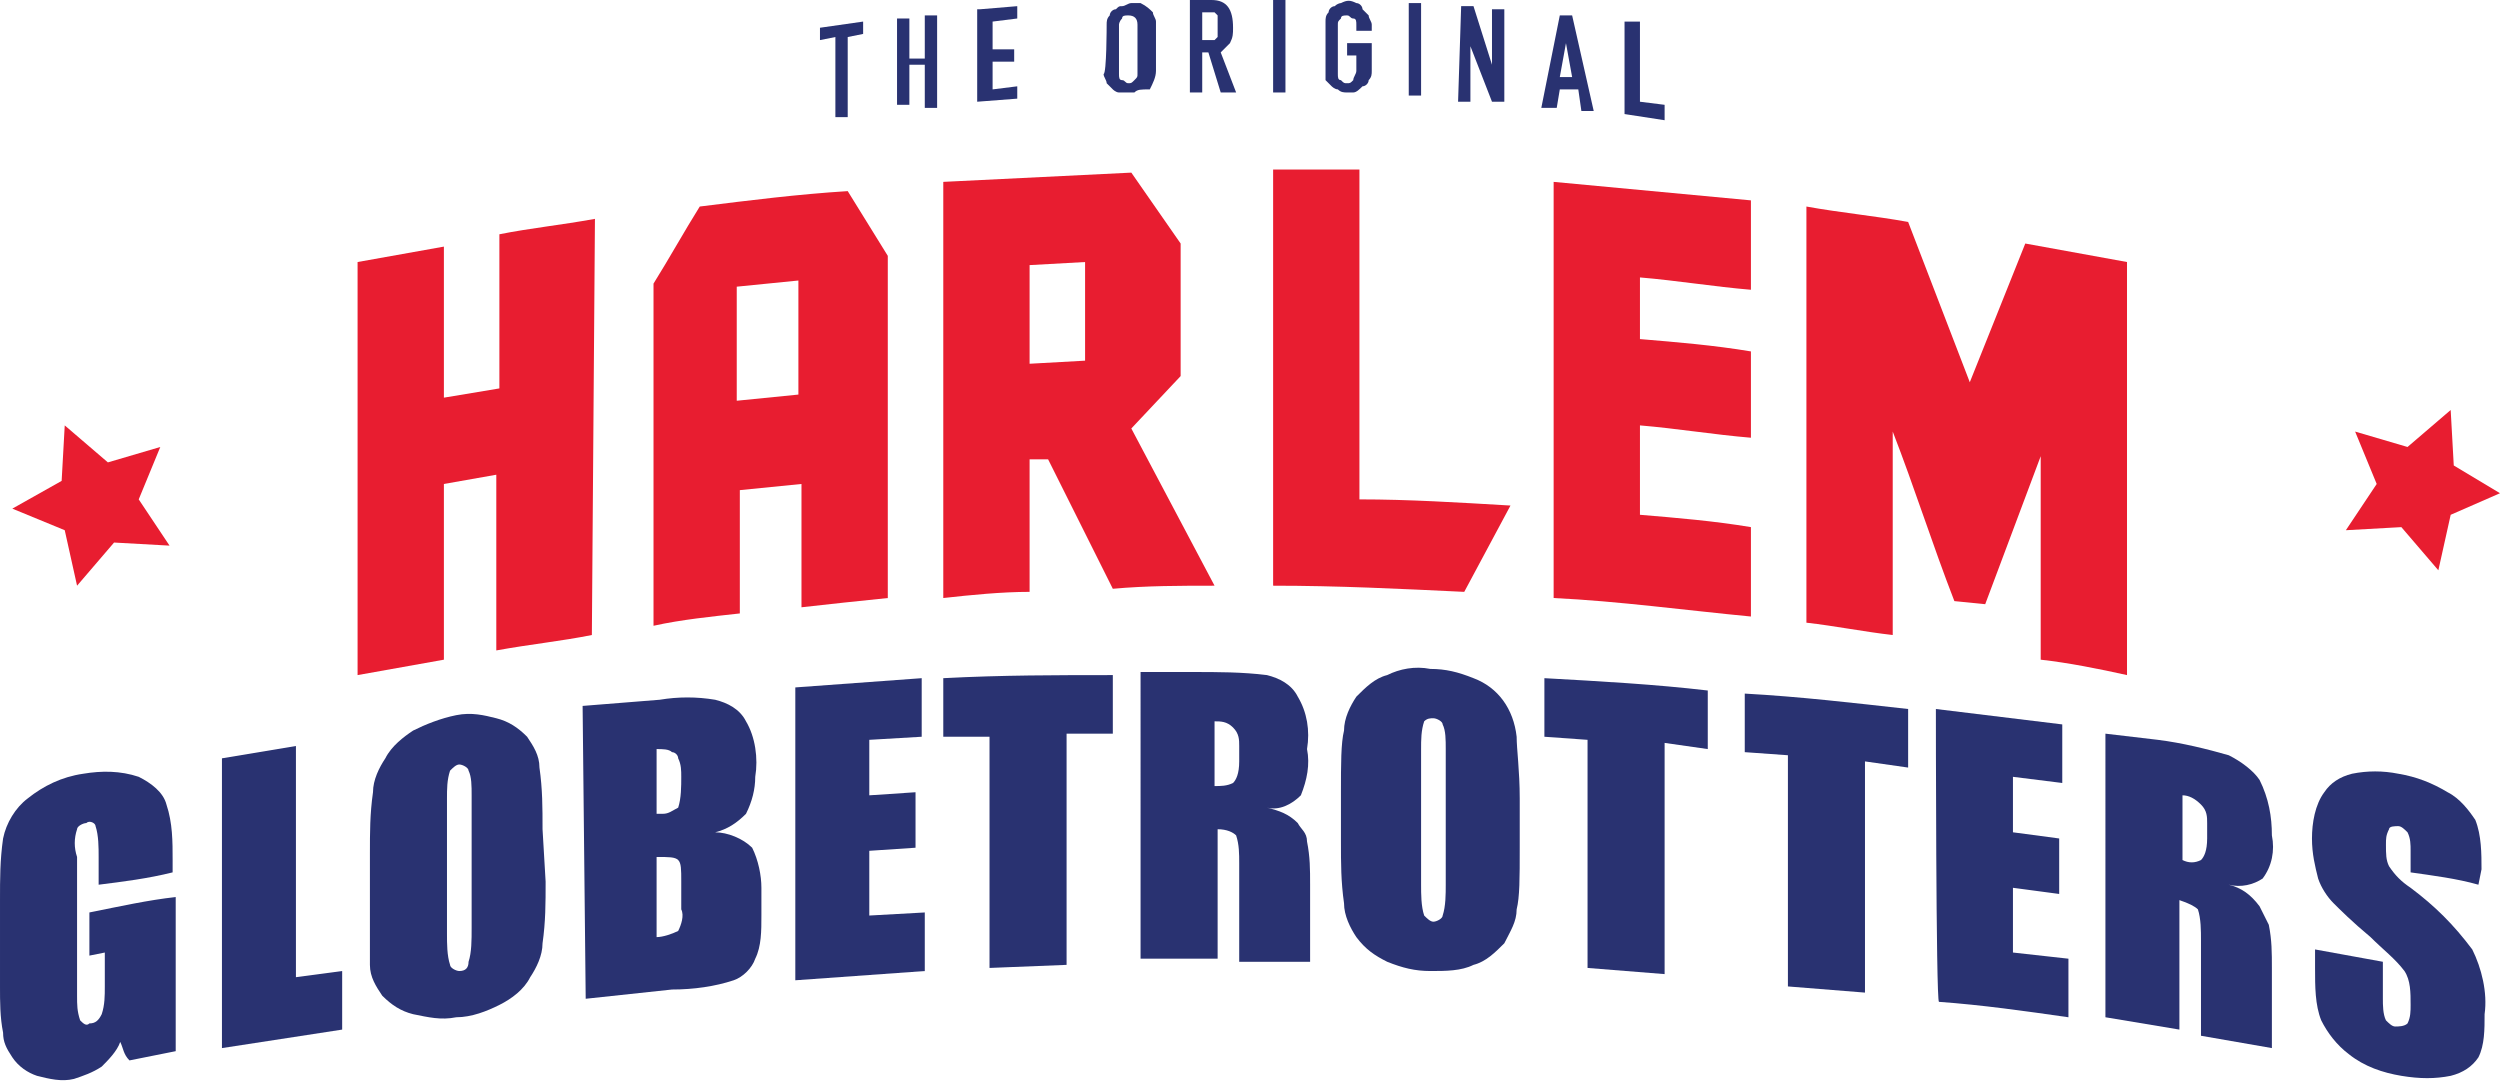
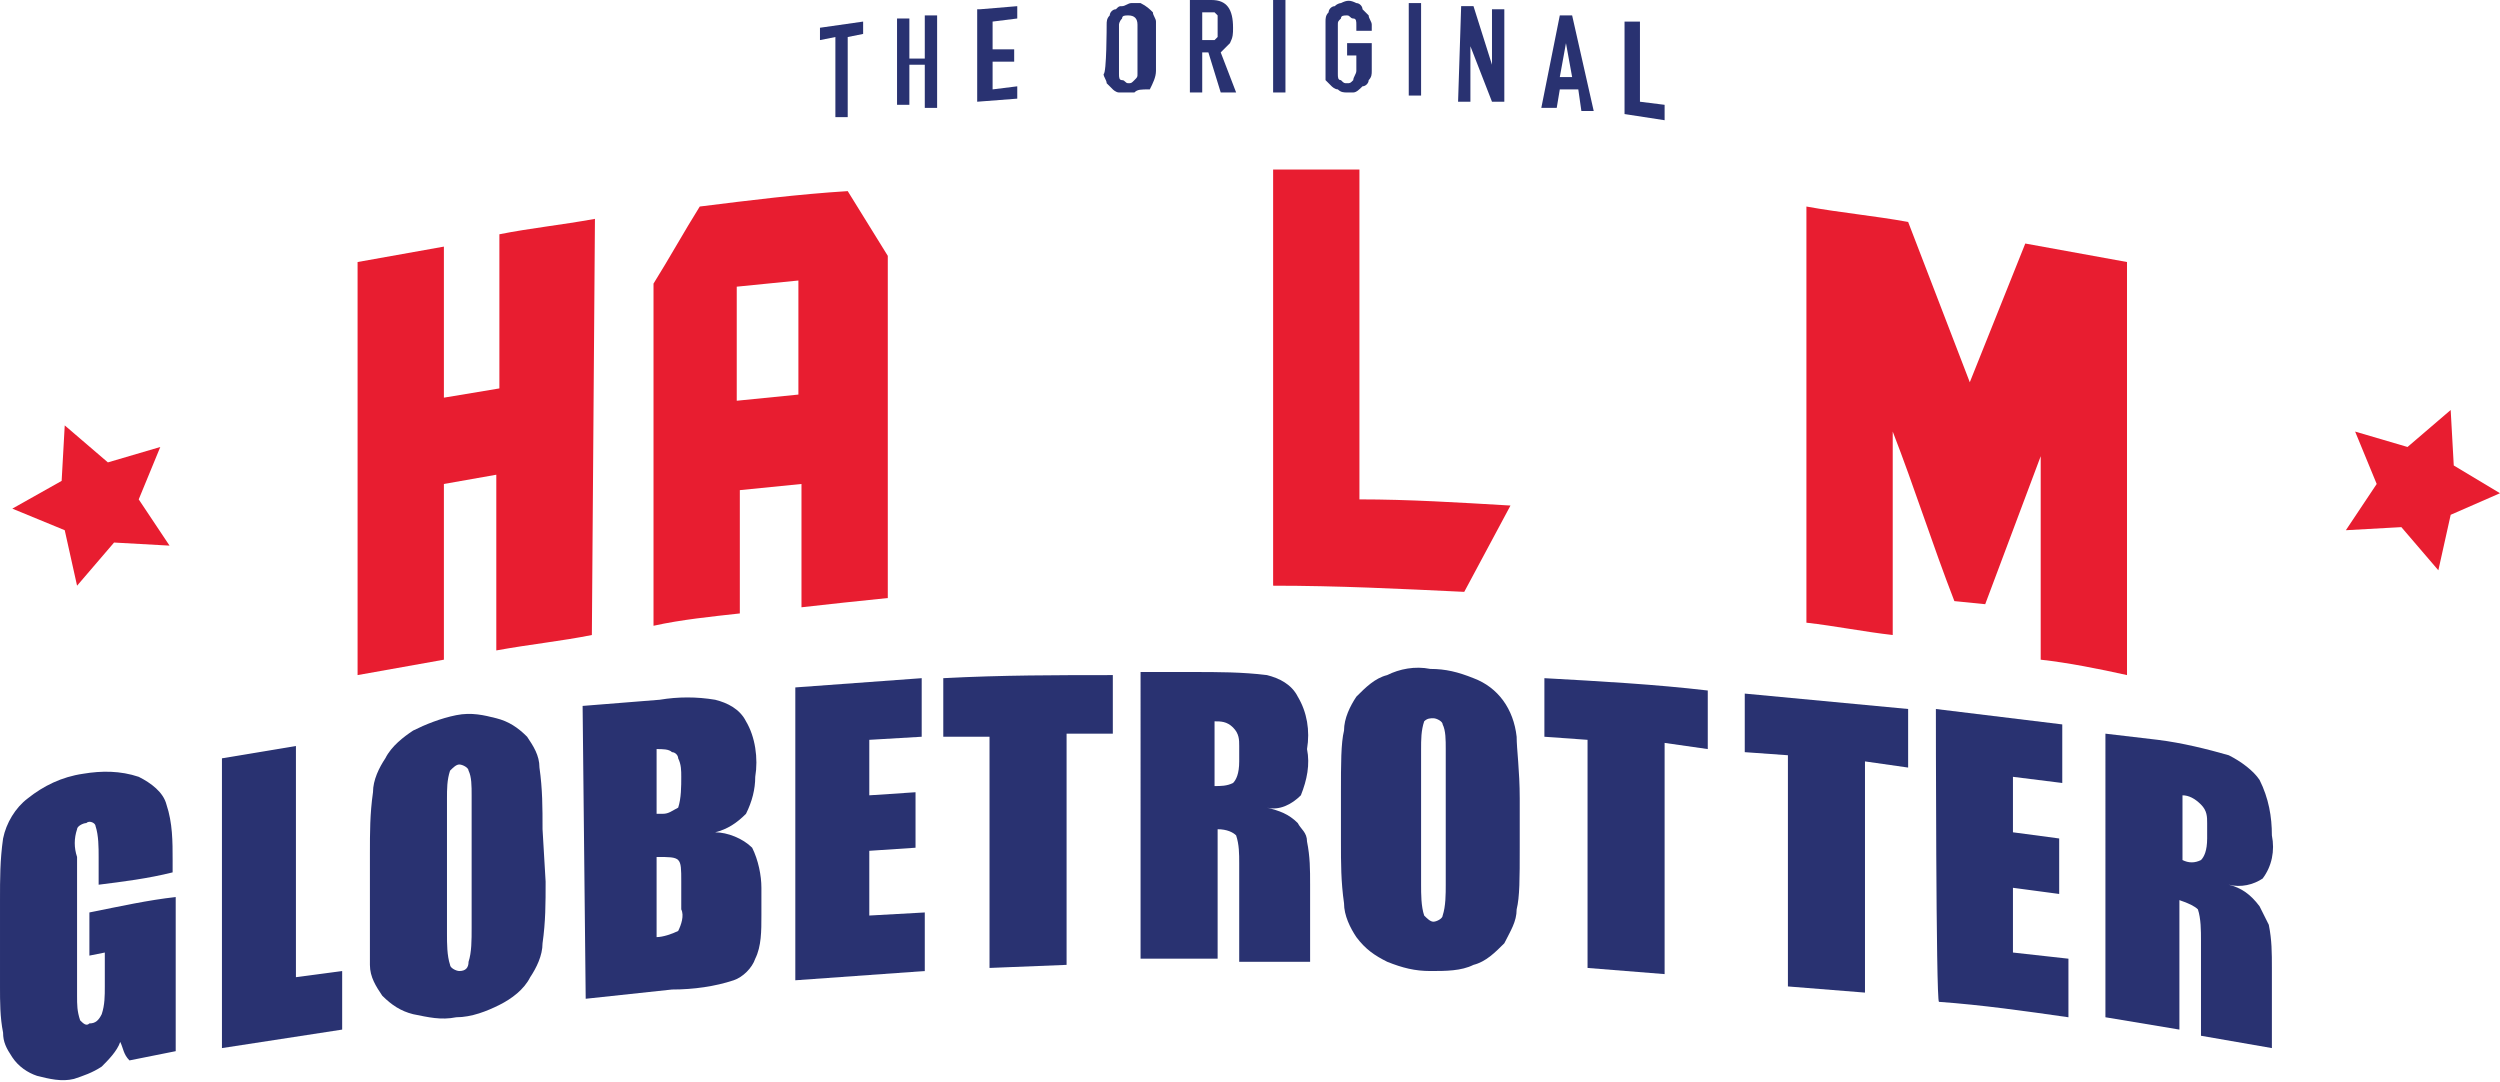
<svg xmlns="http://www.w3.org/2000/svg" enable-background="new 0 0 81.1 35.1" viewBox="0 0 81.1 35.1">
  <g fill="#293271">
    <path d="m5.6 28.3c-.8.2-1.6.3-2.4.4v-.9c0-.3 0-.7-.1-1 0-.1-.2-.2-.3-.1-.1 0-.3.1-.3.2-.1.3-.1.6 0 .9v4.5c0 .3 0 .5.1.8.1.1.2.2.3.1.2 0 .3-.1.4-.3.1-.3.1-.6.1-.9v-1.1l-.5.1v-1.4c1-.2 1.9-.4 2.8-.5v5l-1.5.3c-.2-.2-.2-.4-.3-.6-.1.3-.4.6-.6.8-.3.2-.6.3-.9.4-.4.1-.8 0-1.2-.1-.3-.1-.6-.3-.8-.6s-.3-.5-.3-.8c-.1-.5-.1-1-.1-1.5v-2.8c0-.7 0-1.3.1-2 .1-.5.4-1 .8-1.3.5-.4 1.1-.7 1.8-.8.6-.1 1.2-.1 1.8.1.4.2.8.5.9.9.2.6.2 1.2.2 1.8z" />
    <path d="m9.6 24.2v7.5l1.5-.2v1.9c-1.3.2-2.6.4-3.9.6v-9.4z" />
    <path d="m17.7 28.6c0 .7 0 1.3-.1 2 0 .4-.2.8-.4 1.1-.2.4-.6.7-1 .9s-.9.4-1.4.4c-.5.1-.9 0-1.4-.1-.4-.1-.7-.3-1-.6-.2-.3-.4-.6-.4-1 0-.6 0-1.3 0-2v-1.6c0-.7 0-1.3.1-2 0-.4.2-.8.4-1.1.2-.4.6-.7.9-.9.4-.2.9-.4 1.4-.5s.9 0 1.3.1.7.3 1 .6c.2.3.4.6.4 1 .1.7.1 1.3.1 2zm-2.4-2.8c0-.3 0-.6-.1-.8 0-.1-.2-.2-.3-.2s-.2.1-.3.2c-.1.3-.1.6-.1.9v4.4c0 .3 0 .7.1 1 0 .1.2.2.3.2.2 0 .3-.1.3-.3.1-.3.1-.7.1-1.1z" />
    <path d="m18.9 22.9 2.5-.2c.6-.1 1.2-.1 1.8 0 .4.1.8.3 1 .7.3.5.4 1.2.3 1.8 0 .4-.1.8-.3 1.2-.3.3-.6.5-1 .6.4 0 .9.2 1.2.5.2.4.3.9.3 1.3v.9c0 .5 0 1-.2 1.4-.1.3-.4.6-.7.7-.6.2-1.3.3-2 .3l-2.8.3zm2.4 1.4v2.1h.2c.2 0 .3-.1.5-.2.1-.3.1-.7.1-1 0-.2 0-.4-.1-.6 0-.1-.1-.2-.2-.2-.1-.1-.3-.1-.5-.1zm0 3.5v2.6c.2 0 .5-.1.7-.2.1-.2.2-.5.1-.7v-.9c0-.4 0-.6-.1-.7s-.3-.1-.7-.1z" />
    <path d="m25.8 22.3c1.4-.1 2.7-.2 4.1-.3v1.9l-1.7.1v1.8l1.5-.1v1.8l-1.5.1v2.1l1.8-.1v1.9c-1.4.1-2.8.2-4.2.3z" />
    <path d="m36.1 21.9v1.9h-1.5v7.5l-2.5.1v-7.5h-1.5v-1.9c1.9-.1 3.7-.1 5.5-.1z" />
    <path d="m37 21.8h1.7c.8 0 1.6 0 2.4.1.4.1.8.3 1 .7.3.5.4 1.1.3 1.7.1.5 0 1-.2 1.5-.3.3-.7.5-1.1.4.4.1.7.2 1 .5.1.2.3.3.3.6.1.5.1.9.1 1.4v2.5h-2.3v-3.2c0-.3 0-.6-.1-.9-.1-.1-.3-.2-.6-.2v4.2c-.8 0-1.6 0-2.5 0zm2.4 1.6v2.1c.2 0 .4 0 .6-.1.1-.1.2-.3.2-.7v-.5c0-.2 0-.4-.2-.6s-.4-.2-.6-.2z" />
    <path d="m49.3 27.5c0 1 0 1.6-.1 2 0 .4-.2.7-.4 1.1-.3.3-.6.6-1 .7-.4.2-.9.2-1.4.2s-.9-.1-1.4-.3c-.4-.2-.7-.4-1-.8-.2-.3-.4-.7-.4-1.1-.1-.7-.1-1.3-.1-2v-1.6c0-.9 0-1.6.1-2 0-.4.2-.8.4-1.1.3-.3.6-.6 1-.7.4-.2.9-.3 1.4-.2.5 0 .9.1 1.4.3.8.3 1.3 1 1.4 1.9 0 .4.1 1.1.1 2zm-2.4-3.2c0-.3 0-.6-.1-.8 0-.1-.2-.2-.3-.2s-.2 0-.3.1c-.1.3-.1.6-.1.9v4.4c0 .3 0 .7.1 1 .1.1.2.2.3.2s.3-.1.3-.2c.1-.3.1-.7.1-1z" />
    <path d="m55.4 22.4v1.9l-1.4-.2v7.5l-2.5-.2v-7.4l-1.4-.1v-1.9c1.8.1 3.6.2 5.3.4z" />
-     <path d="m61.9 23v1.9l-1.4-.2v7.5l-2.5-.2v-7.5l-1.4-.1v-1.9c1.8.1 3.5.3 5.3.5z" />
+     <path d="m61.9 23v1.9l-1.4-.2v7.5l-2.5-.2v-7.5l-1.4-.1v-1.9z" />
    <path d="m62.8 23 4.1.5v1.9l-1.6-.2v1.8l1.5.2v1.8l-1.5-.2v2.1l1.8.2v1.9c-1.4-.2-2.8-.4-4.2-.5-.1 0-.1-9.5-.1-9.5z" />
    <path d="m68.3 23.8 1.7.2c.8.1 1.6.3 2.3.5.4.2.8.5 1 .8.3.6.4 1.2.4 1.8.1.5 0 1-.3 1.4-.3.2-.7.3-1.1.2.4.1.7.3 1 .7.1.2.2.4.3.6.1.5.1.9.1 1.4v2.6l-2.3-.4v-3.1c0-.3 0-.7-.1-1-.1-.1-.3-.2-.6-.3v4.2l-2.4-.4zm2.5 2v2.1c.2.1.4.1.6 0 .1-.1.2-.3.2-.7v-.5c0-.2 0-.4-.2-.6s-.4-.3-.6-.3z" />
-     <path d="m80.4 28.7c-.7-.2-1.5-.3-2.2-.4v-.7c0-.2 0-.4-.1-.6-.1-.1-.2-.2-.3-.2s-.3 0-.3.1c-.1.2-.1.3-.1.5 0 .3 0 .5.1.7.2.3.4.5.7.7.8.6 1.4 1.2 2 2 .3.6.5 1.4.4 2.1 0 .5 0 1-.2 1.4-.2.3-.5.5-.9.6-.5.1-1 .1-1.6 0s-1.2-.3-1.7-.7c-.4-.3-.7-.7-.9-1.1-.2-.5-.2-1.1-.2-1.7v-.6l2.2.4v1.2c0 .2 0 .5.1.7.1.1.2.2.3.2s.3 0 .4-.1c.1-.2.1-.4.1-.6 0-.4 0-.8-.2-1.1-.3-.4-.7-.7-1.1-1.1-.6-.5-1-.9-1.2-1.1s-.4-.5-.5-.8c-.1-.4-.2-.8-.2-1.3s.1-1.1.4-1.5c.2-.3.5-.5.9-.6.5-.1 1-.1 1.5 0 .6.1 1.1.3 1.6.6.4.2.7.6.9.9.2.5.2 1.1.2 1.6z" />
  </g>
  <g fill="#e81d30">
    <path d="m19.2 20.6c-1 .2-2 .3-3.1.5v-5.7l-1.7.3v5.7l-2.8.5v-13.4l2.8-.5v4.9l1.8-.3v-5c1-.2 2-.3 3.1-.5z" />
    <path d="m28.8 8.3v11.1c-1 .1-1.9.2-2.8.3v-4l-2 .2v4c-.9.1-1.9.2-2.8.4v-11.1c.5-.8 1-1.7 1.5-2.5 1.6-.2 3.2-.4 4.8-.5zm-2.9.8-2 .2v3.7l2-.2z" />
-     <path d="m39.4 19c-1.1 0-2.2 0-3.3.1-.7-1.4-1.4-2.8-2.1-4.2h-.6v4.3c-.9 0-1.9.1-2.8.2v-13.5c2-.1 4.1-.2 6.1-.3l1.6 2.3v4.3l-1.6 1.7zm-4.2-10.5-1.8.1v3.2l1.8-.1z" />
    <path d="m44.1 16.2c1.6 0 3.2.1 4.9.2l-1.5 2.8c-2.1-.1-4.1-.2-6.2-.2v-13.5h2.8z" />
-     <path d="m50.4 5.9c2.1.2 4.3.4 6.4.6v2.9c-1.2-.1-2.4-.3-3.6-.4v2c1.2.1 2.4.2 3.6.4v2.8c-1.2-.1-2.4-.3-3.6-.4v2.9c1.2.1 2.4.2 3.6.4v2.9c-2.1-.2-4.3-.5-6.4-.6z" />
    <path d="m63.4 19.5c-.7-1.8-1.3-3.7-2-5.5v6.6c-.9-.1-1.9-.3-2.8-.4v-13.5c1.1.2 2.2.3 3.3.5l2 5.2 1.8-4.5c1.1.2 2.2.4 3.3.6v13.4c-.9-.2-1.9-.4-2.8-.5v-6.6l-1.8 4.8s-1-.1-1-.1z" />
  </g>
  <g fill="#293271">
    <path d="m27.1 1.2-.5.1v-.4l1.4-.2v.4l-.5.1v2.6h-.4c0-.1 0-2.6 0-2.6z" />
    <path d="m29.1.6h.4v1.3h.5v-1.4h.4v3h-.4v-1.4h-.5v1.3h-.4z" />
    <path d="m31.8.3 1.2-.1v.4l-.8.1v.9h.7v.4h-.7v.9l.8-.1v.4l-1.3.1v-3z" />
    <path d="m35.9.8c0-.1 0-.2.1-.3 0-.1.1-.2.2-.2.1-.1.1-.1.2-.1s.2-.1.3-.1h.3c.2.1.3.2.4.3 0 .1.1.2.1.3v1.6c0 .2-.1.4-.2.6-.3 0-.4 0-.5.1 0 0-.1 0-.2 0s-.2 0-.3 0-.2-.1-.2-.1c-.1-.1-.1-.1-.2-.2 0-.1-.1-.2-.1-.3.1 0 .1-1.6.1-1.6zm.4 1.6c0 .1 0 .2.1.2s.1.1.2.1.1 0 .2-.1.1-.1.1-.2v-1.6c0-.2-.1-.3-.3-.3-.1 0-.2 0-.2.1-.1.1-.1.2-.1.2z" />
    <path d="m38.6 0h.7c.5 0 .7.3.7.9 0 .2 0 .3-.1.5-.1.1-.2.2-.3.3l.5 1.3h-.5l-.4-1.3h-.2v1.3h-.4zm.4 1.3h.2.2s.1-.1.1-.1v-.1c0-.1 0-.1 0-.2s0-.1 0-.2c0 0 0-.1 0-.2 0 0-.1-.1-.1-.1-.1 0-.1 0-.2 0h-.2z" />
    <path d="m41.3 0h.4v3h-.4z" />
    <path d="m43 .7c0-.1 0-.2.1-.3 0-.1.1-.2.2-.2.1-.1.2-.1.2-.1.2-.1.3-.1.5 0 .1 0 .2.1.2.2.1.1.1.1.2.2 0 .1.1.2.1.3v.2h-.5v-.2c0-.1 0-.2-.1-.2s-.1-.1-.2-.1-.2 0-.2.1c-.1.1-.1.1-.1.2v1.6c0 .1 0 .2.1.2.1.1.1.1.2.1s.1 0 .2-.1c0-.1.1-.2.1-.3v-.5h-.3v-.4h.8v.9c0 .1 0 .2-.1.3 0 .1-.1.2-.2.2-.1.1-.2.2-.3.2s-.2 0-.2 0c-.1 0-.2 0-.3-.1-.1 0-.2-.1-.2-.1-.1-.1-.1-.1-.2-.2 0-.1 0-.2 0-.4z" />
    <path d="m45.7.1h.4v3h-.4z" />
    <path d="m47.4.2h.4l.6 1.9v-1.8h.4v3h-.4l-.7-1.8v1.8h-.4z" />
    <path d="m50.6.5h.4l.7 3.1h-.4l-.1-.7h-.6l-.1.6h-.5c.2-1 .4-2 .6-3zm.2.9-.2 1.1h.4z" />
    <path d="m52.8.7h.4v2.6l.8.1v.5l-1.3-.2v-3z" />
  </g>
  <g fill="#e81d30">
    <path d="m79.5 13.3-1.4 1.2-1.7-.5.7 1.7-1 1.5 1.8-.1 1.2 1.4.4-1.8 1.6-.7-1.5-.9z" />
    <path d="m2.1 13.8 1.4 1.2 1.7-.5-.7 1.7 1 1.5-1.8-.1-1.2 1.4-.4-1.8-1.7-.7 1.6-.9z" />
  </g>
</svg>